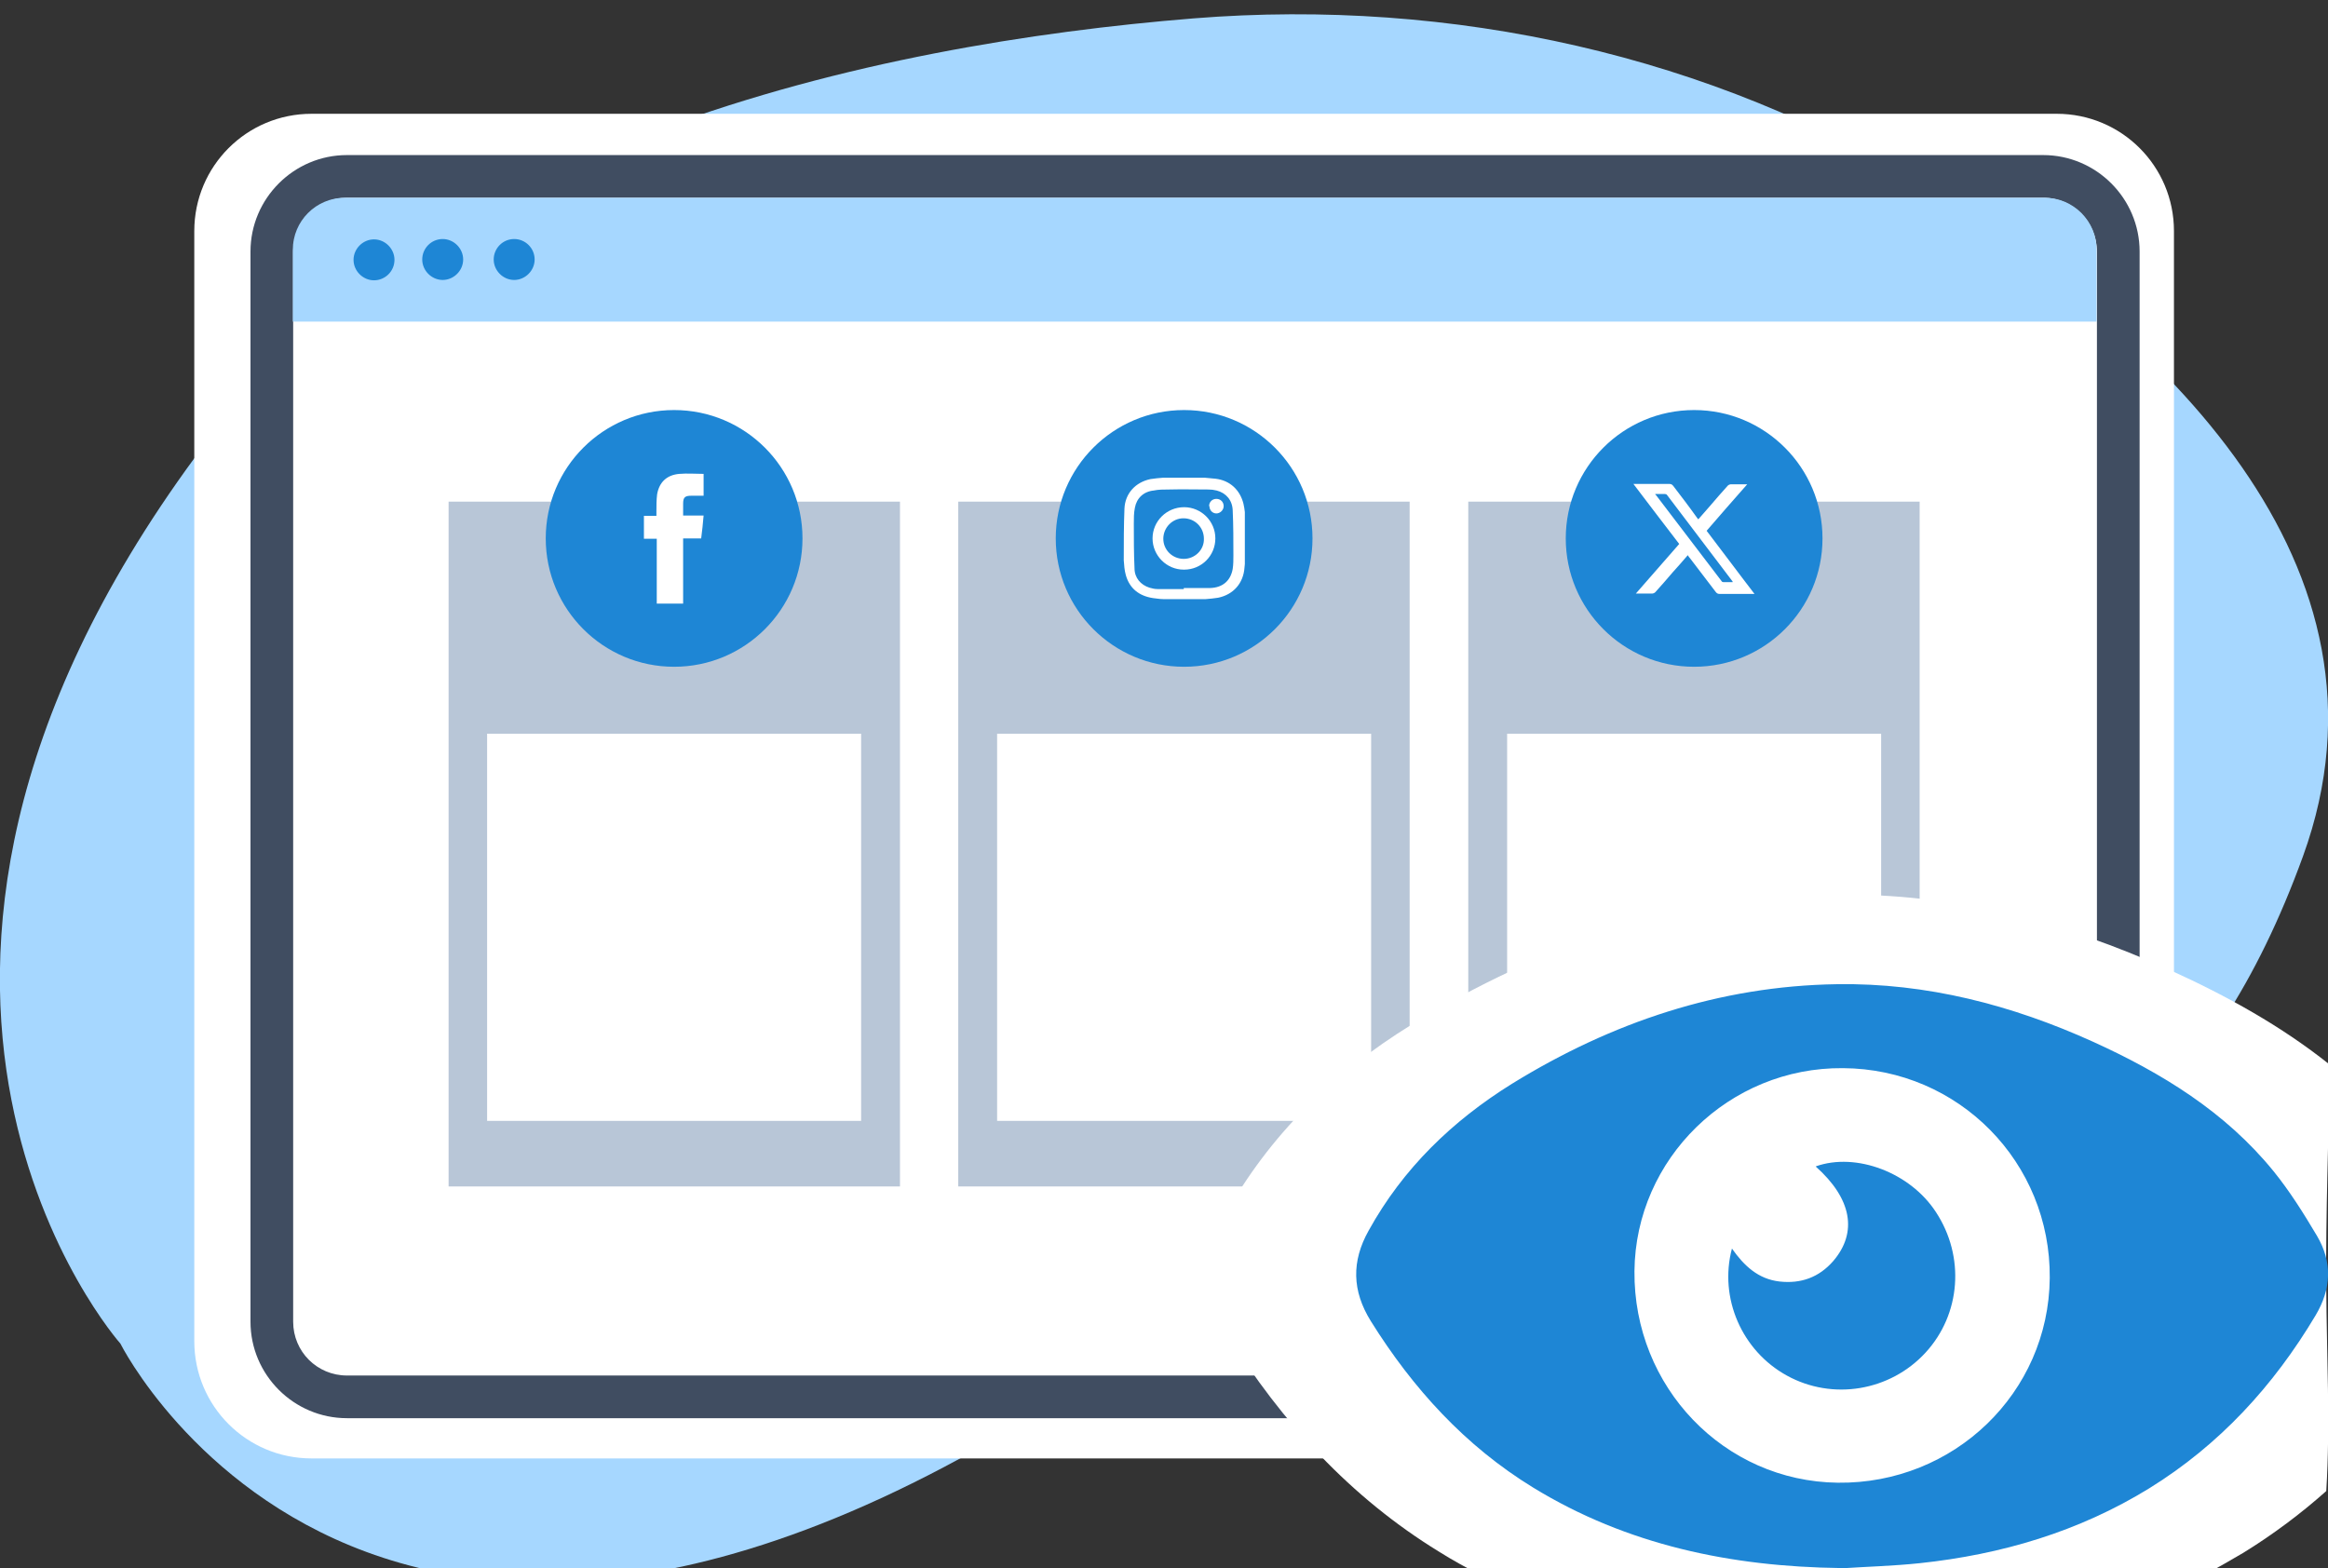
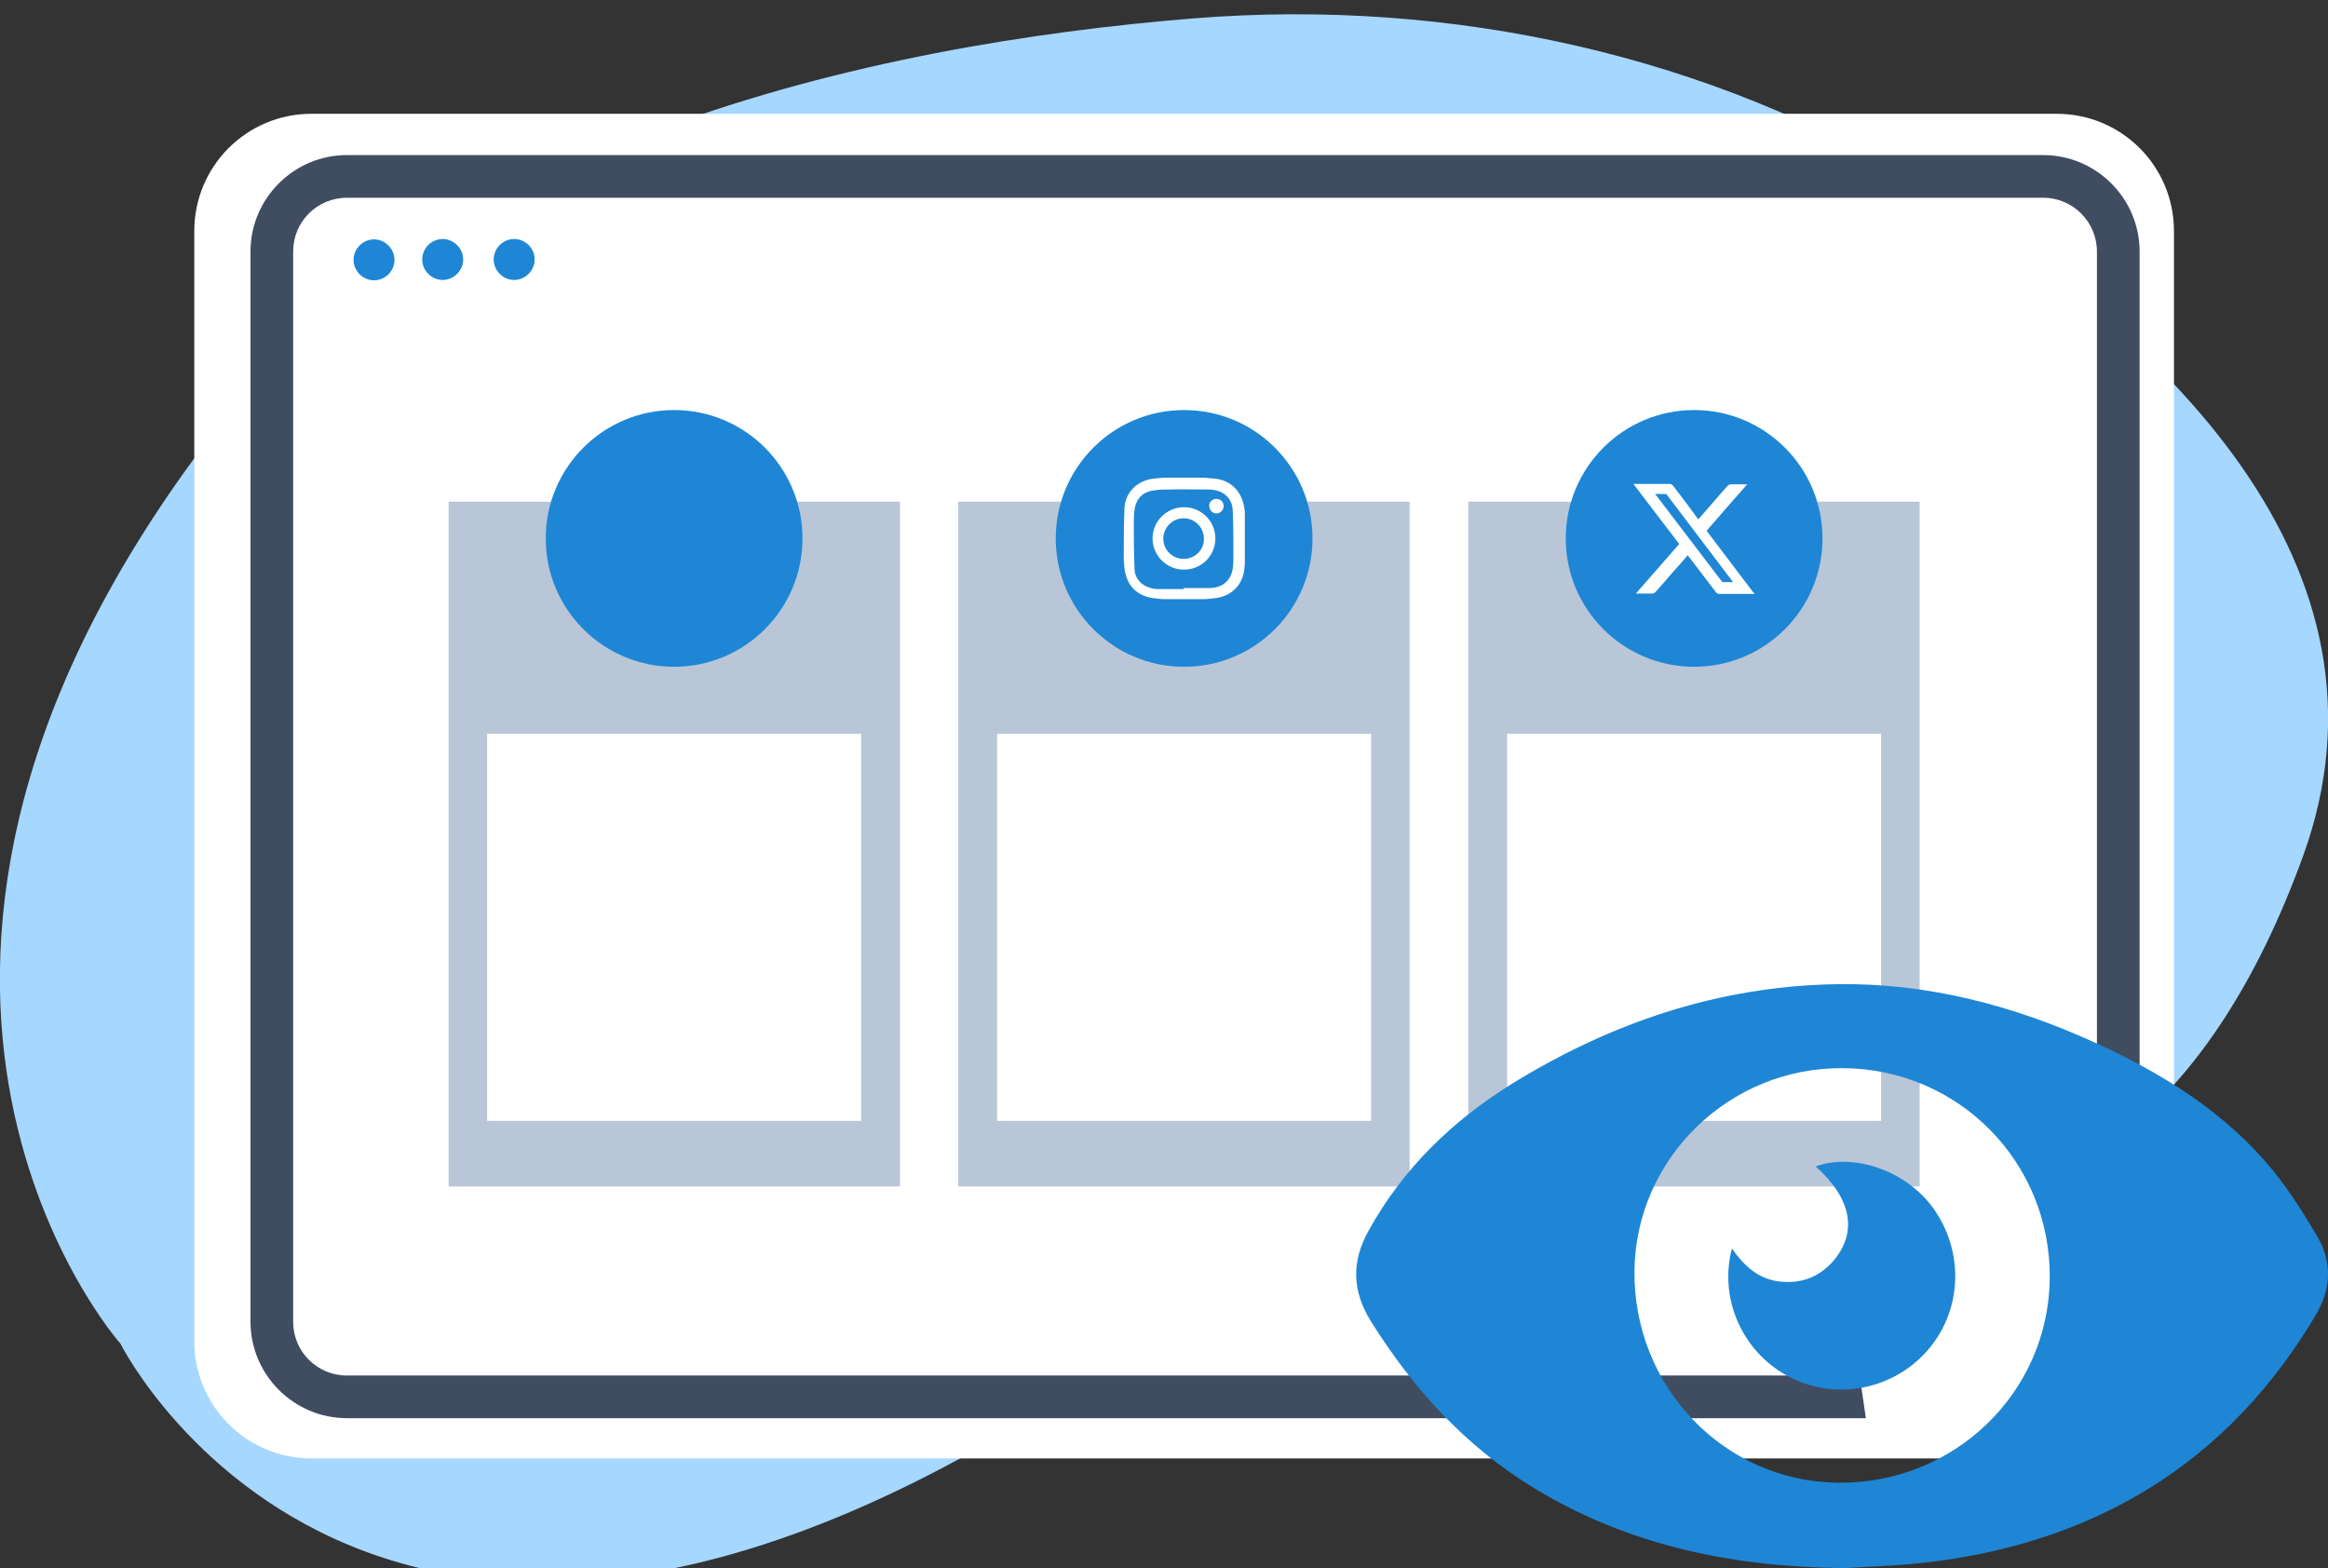
<svg xmlns="http://www.w3.org/2000/svg" id="Layer_1" data-name="Layer 1" version="1.1" viewBox="0 0 671 452" width="671" height="452">
  <rect x="0" y="0" width="671" height="452" fill="#333333" stroke="none" />
  <defs>
    <style type="text/css">
      .cls-1, .cls-2, .cls-3, .cls-4, .cls-5, .cls-6, .cls-7 {
        stroke-width: 0px;
      }

      .cls-1, .cls-2, .cls-5 {
        fill-rule: evenodd;
      }

      .cls-1, .cls-7 {
        fill: #fff;
      }

      .cls-2 {
        fill: #a6d7ff;
      }

      .cls-3 {
        fill: #404d61;
      }

      .cls-4 {
        fill: #b8c6d7;
      }

      .cls-5, .cls-6 {
        fill: #1e86d5;
      }
    </style>
  </defs>
  <g id="Layer_1-2" data-name="Layer 1">
    <g>
      <path class="cls-2" d="M499.8,338.4s110.2,56.6,164-91.6c30.5-84.1-41.2-150.8-109-192.8C493.7,16.2,418.8-.7,344,5.3,251.3,12.8,123.3,40.5,56.3,131.7c-112.6,153.2-21.6,255.6-21.6,255.6,0,0,83,166.3,318.9-18.2,0,0,67.2-55.2,146.2-30.7Z" />
      <g>
        <path class="cls-1" d="M592.8,420.4H89.8c-18.7,0-33.8-15.1-33.8-33.8V66.6c0-18.7,15.1-33.8,33.8-33.8h503c18.7,0,33.8,15.1,33.8,33.8v320c0,18.7-15.1,33.8-33.8,33.8Z" />
        <path class="cls-3" d="M588.9,44.7H100c-15.3,0-27.8,12.5-27.8,27.8v308.5c0,15.3,12.5,27.8,27.8,27.8h437.8l-1.8-12.3H100c-8.6,0-15.5-6.9-15.5-15.5V72.5c0-8.6,6.9-15.5,15.5-15.5h488.9c8.6,0,15.5,7,15.5,15.5v308.5c0,7.3-5.1,13.4-11.9,15.1-2.1,4.7-4.8,9-7.9,12.7h4.3c15.3,0,27.8-12.5,27.8-27.8V72.5c0-15.3-12.5-27.8-27.8-27.8Z" />
      </g>
      <g>
-         <path class="cls-2" d="M589.4,57H99.4c-8.3,0-15,6.7-15,15v20.7h519.9v-20.7c0-8.3-6.7-15-15-15Z" />
        <path class="cls-5" d="M113.7,74.9c0,3.3-2.7,5.9-5.9,5.9s-5.9-2.7-5.9-5.9,2.7-5.9,5.9-5.9,5.9,2.7,5.9,5.9ZM127.6,68.9c-3.3,0-5.9,2.7-5.9,5.9s2.7,5.9,5.9,5.9,5.9-2.7,5.9-5.9-2.7-5.9-5.9-5.9ZM148.2,68.9c-3.3,0-5.9,2.7-5.9,5.9s2.7,5.9,5.9,5.9,5.9-2.7,5.9-5.9c0-3.3-2.7-5.9-5.9-5.9Z" />
      </g>
    </g>
    <g>
      <rect class="cls-4" x="129.3" y="144.6" width="130.1" height="197.4" />
      <g>
        <rect class="cls-7" x="140.4" y="211.5" width="107.8" height="111.6" />
        <circle class="cls-6" cx="194.3" cy="155.2" r="37" />
-         <path class="cls-7" d="M197.1,174h-7.8v-18.7h-3.7v-6.6h3.6c0-.4,0-.8,0-1.2,0-1.7,0-3.4.2-5,.6-3.5,2.8-5.6,6.4-5.9,2.3-.2,4.6,0,7,0v6.3c-1.2,0-2.4,0-3.6,0-1.8,0-2.3.5-2.3,2.3,0,1,0,2.1,0,3.1,0,0,0,.1,0,.3h5.9c-.2,2.3-.4,4.4-.7,6.6h-5.2v18.8Z" />
      </g>
    </g>
    <g>
      <rect class="cls-4" x="276.2" y="144.6" width="130.1" height="197.4" />
      <g>
        <rect class="cls-7" x="287.4" y="211.5" width="107.8" height="111.6" />
        <circle class="cls-6" cx="341.3" cy="155.2" r="37" />
        <g>
          <path class="cls-7" d="M335.2,137.7h12c1.1.1,2.1.2,3.2.3,4.1.5,7,3.2,8,7.2.2.8.3,1.6.4,2.4v15c0,.3-.1.7-.1,1-.3,4.5-3.2,7.8-7.6,8.7-1.2.2-2.4.3-3.6.4h-12.2c-1,0-2-.2-3-.3-3.9-.6-6.7-2.7-7.8-6.6-.4-1.4-.5-2.9-.6-4.3,0-5,0-10,.2-14.9.2-4.4,3.2-7.6,7.5-8.5,1.2-.2,2.5-.3,3.7-.4ZM341.2,169.5s0,0,0,0c2.5,0,5.1,0,7.6,0,3.6-.1,5.9-2.1,6.5-5.5.2-1.3.2-2.6.2-3.9,0-4.3,0-8.7-.2-13-.1-2.9-1.9-5-4.6-5.7-.8-.2-1.6-.3-2.4-.3-3.8,0-7.6-.1-11.4,0-1.5,0-3,0-4.4.3-2.9.3-4.9,2.2-5.4,5-.3,1.5-.3,3-.3,4.5,0,4.3,0,8.6.2,12.9,0,2.8,1.8,4.8,4.3,5.6.7.2,1.5.4,2.3.4,2.5,0,5,0,7.6,0Z" />
          <path class="cls-7" d="M341.2,164.2c-5,0-9-4.1-9-9,0-5,4.1-9,9.1-9,4.9,0,9,4,9,9,0,5-4,9-9,9ZM341.2,161.1c3.2,0,5.9-2.6,5.8-5.8,0-3.3-2.6-5.9-5.9-5.9-3.2,0-5.8,2.7-5.8,5.9,0,3.2,2.6,5.8,5.9,5.8Z" />
          <path class="cls-7" d="M348.5,145.9c0-1.2.9-2.1,2.1-2.1,1.2,0,2.1.9,2.1,2.1,0,1.1-1,2.1-2.1,2.1-1.1,0-2-.9-2-2.1Z" />
        </g>
      </g>
    </g>
    <g>
      <rect class="cls-4" x="423.2" y="144.6" width="130.1" height="197.4" />
      <g>
        <rect class="cls-7" x="434.4" y="211.5" width="107.8" height="111.6" />
        <circle class="cls-6" cx="488.3" cy="155.2" r="37" />
        <path class="cls-7" d="M486.5,160c-1.5,1.7-2.9,3.4-4.4,5-1.6,1.9-3.2,3.7-4.9,5.6-.2.3-.7.5-1,.5-1.5,0-3,0-4.7,0,4.2-4.8,8.4-9.6,12.5-14.3-4.4-5.7-8.7-11.4-13.2-17.3.4,0,.6,0,.8,0,3.2,0,6.4,0,9.6,0,.5,0,.8.2,1.1.6,2.3,3,4.6,6,6.8,9.1.1.1.2.3.4.5,1.2-1.4,2.4-2.7,3.5-4,1.6-1.9,3.2-3.7,4.9-5.6.2-.3.7-.5,1-.5,1.5,0,3,0,4.7,0-4,4.5-7.8,8.9-11.7,13.4,4.6,6,9.1,12.1,13.8,18.2-.4,0-.6,0-.8,0-3.1,0-6.2,0-9.3,0-.5,0-.8-.2-1.1-.6-2.5-3.2-4.9-6.5-7.4-9.7-.2-.2-.4-.5-.6-.8ZM477.1,142.4c0,.2.1.3.2.3,6.3,8.3,12.6,16.5,18.9,24.8.1.2.3.3.5.3.9,0,1.7,0,2.7,0,0-.2,0-.2-.1-.3-6.3-8.3-12.5-16.5-18.8-24.8-.1-.2-.4-.3-.6-.3-.9,0-1.8,0-2.8,0Z" />
      </g>
    </g>
  </g>
-   <path class="cls-7" d="M426.3,453.9h209.1c3.8-2,7.5-4.1,11.2-6.3,8.6-5.3,16.6-11.3,23.9-17.8,1.2-19.5.1-39.1,0-58.7-.2-21.4.7-42.8,1-64.2-13.9-11.1-29.6-19.8-46.1-27.3-30.6-13.9-62.6-22.2-96.3-21.7-44.3.7-84.8,14.4-122.3,37.5-22.5,13.9-41,31.8-53.9,55.2-6.5,11.7-6.3,22.8.8,34.1,15.8,25.3,35.5,46.9,61.1,62.6,3.8,2.4,7.7,4.5,11.6,6.6Z" />
  <g>
    <path class="cls-6" d="M530.5,452c-31.5-.4-61.5-6.6-88.6-23.2-19.6-12-34.7-28.6-46.8-48-5.4-8.7-5.6-17.2-.6-26.1,9.9-17.9,24.1-31.6,41.3-42.3,28.7-17.7,59.8-28.2,93.7-28.7,25.8-.4,50.4,6,73.8,16.6,19.8,9,38.1,20.2,52,37.3,4.7,5.8,8.7,12.2,12.5,18.6,4.5,7.6,4.2,15.3-.4,23-12.1,20.3-27.7,37.3-47.9,49.8-20.3,12.5-42.6,19.1-66.2,21.6-7.6.8-15.3,1-22.9,1.5ZM531.2,307.9c-32.8-.3-59.8,26.1-60.1,58.5-.3,33.4,25.8,60.6,58.6,61,33.5.4,60.8-25.9,61.1-59,.3-33.3-26.2-60.3-59.6-60.5Z" />
    <path class="cls-6" d="M523.4,336.2c11.6-4.1,27.2,1.8,34.6,13.2,8.4,12.8,7.2,29.4-3,40.5-10.2,11.1-26.8,13.9-40,6.6-12.9-7.1-19.6-22.3-15.8-36.6,3.5,5,7.6,8.8,13.7,9.5,6.2.7,11.4-1.2,15.5-5.9,7.1-8.3,5.3-18-5-27.2Z" />
  </g>
</svg>